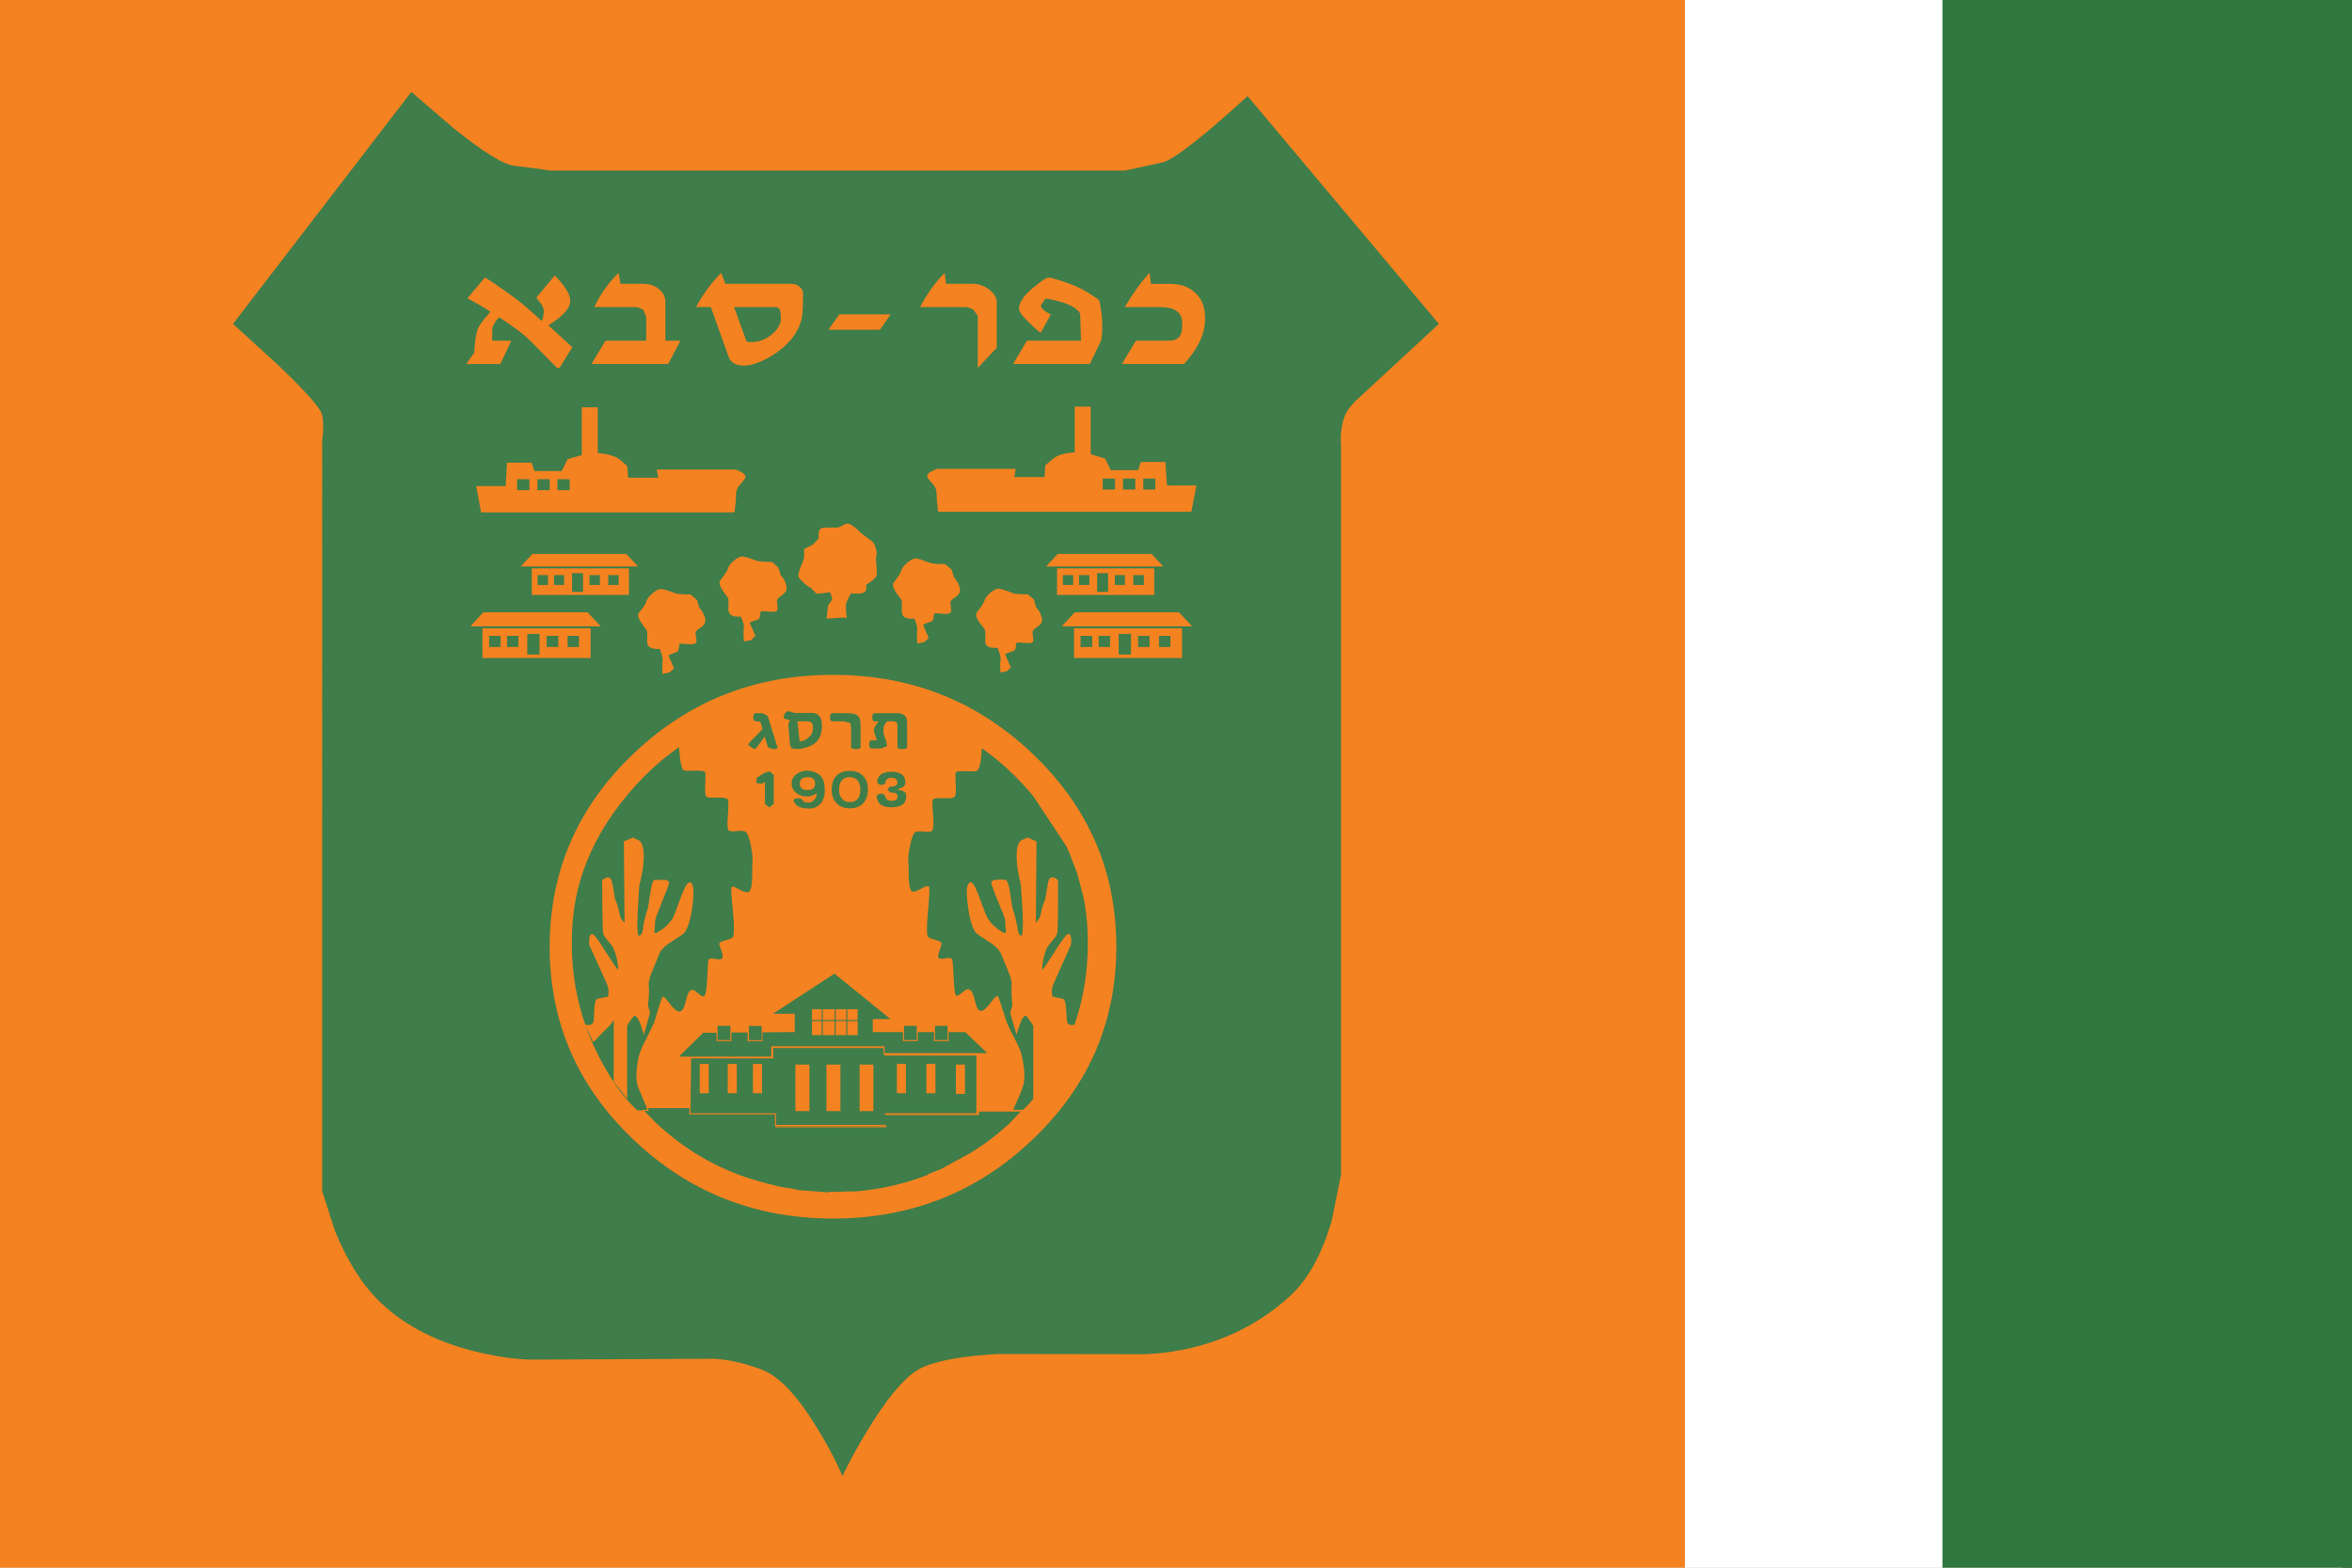
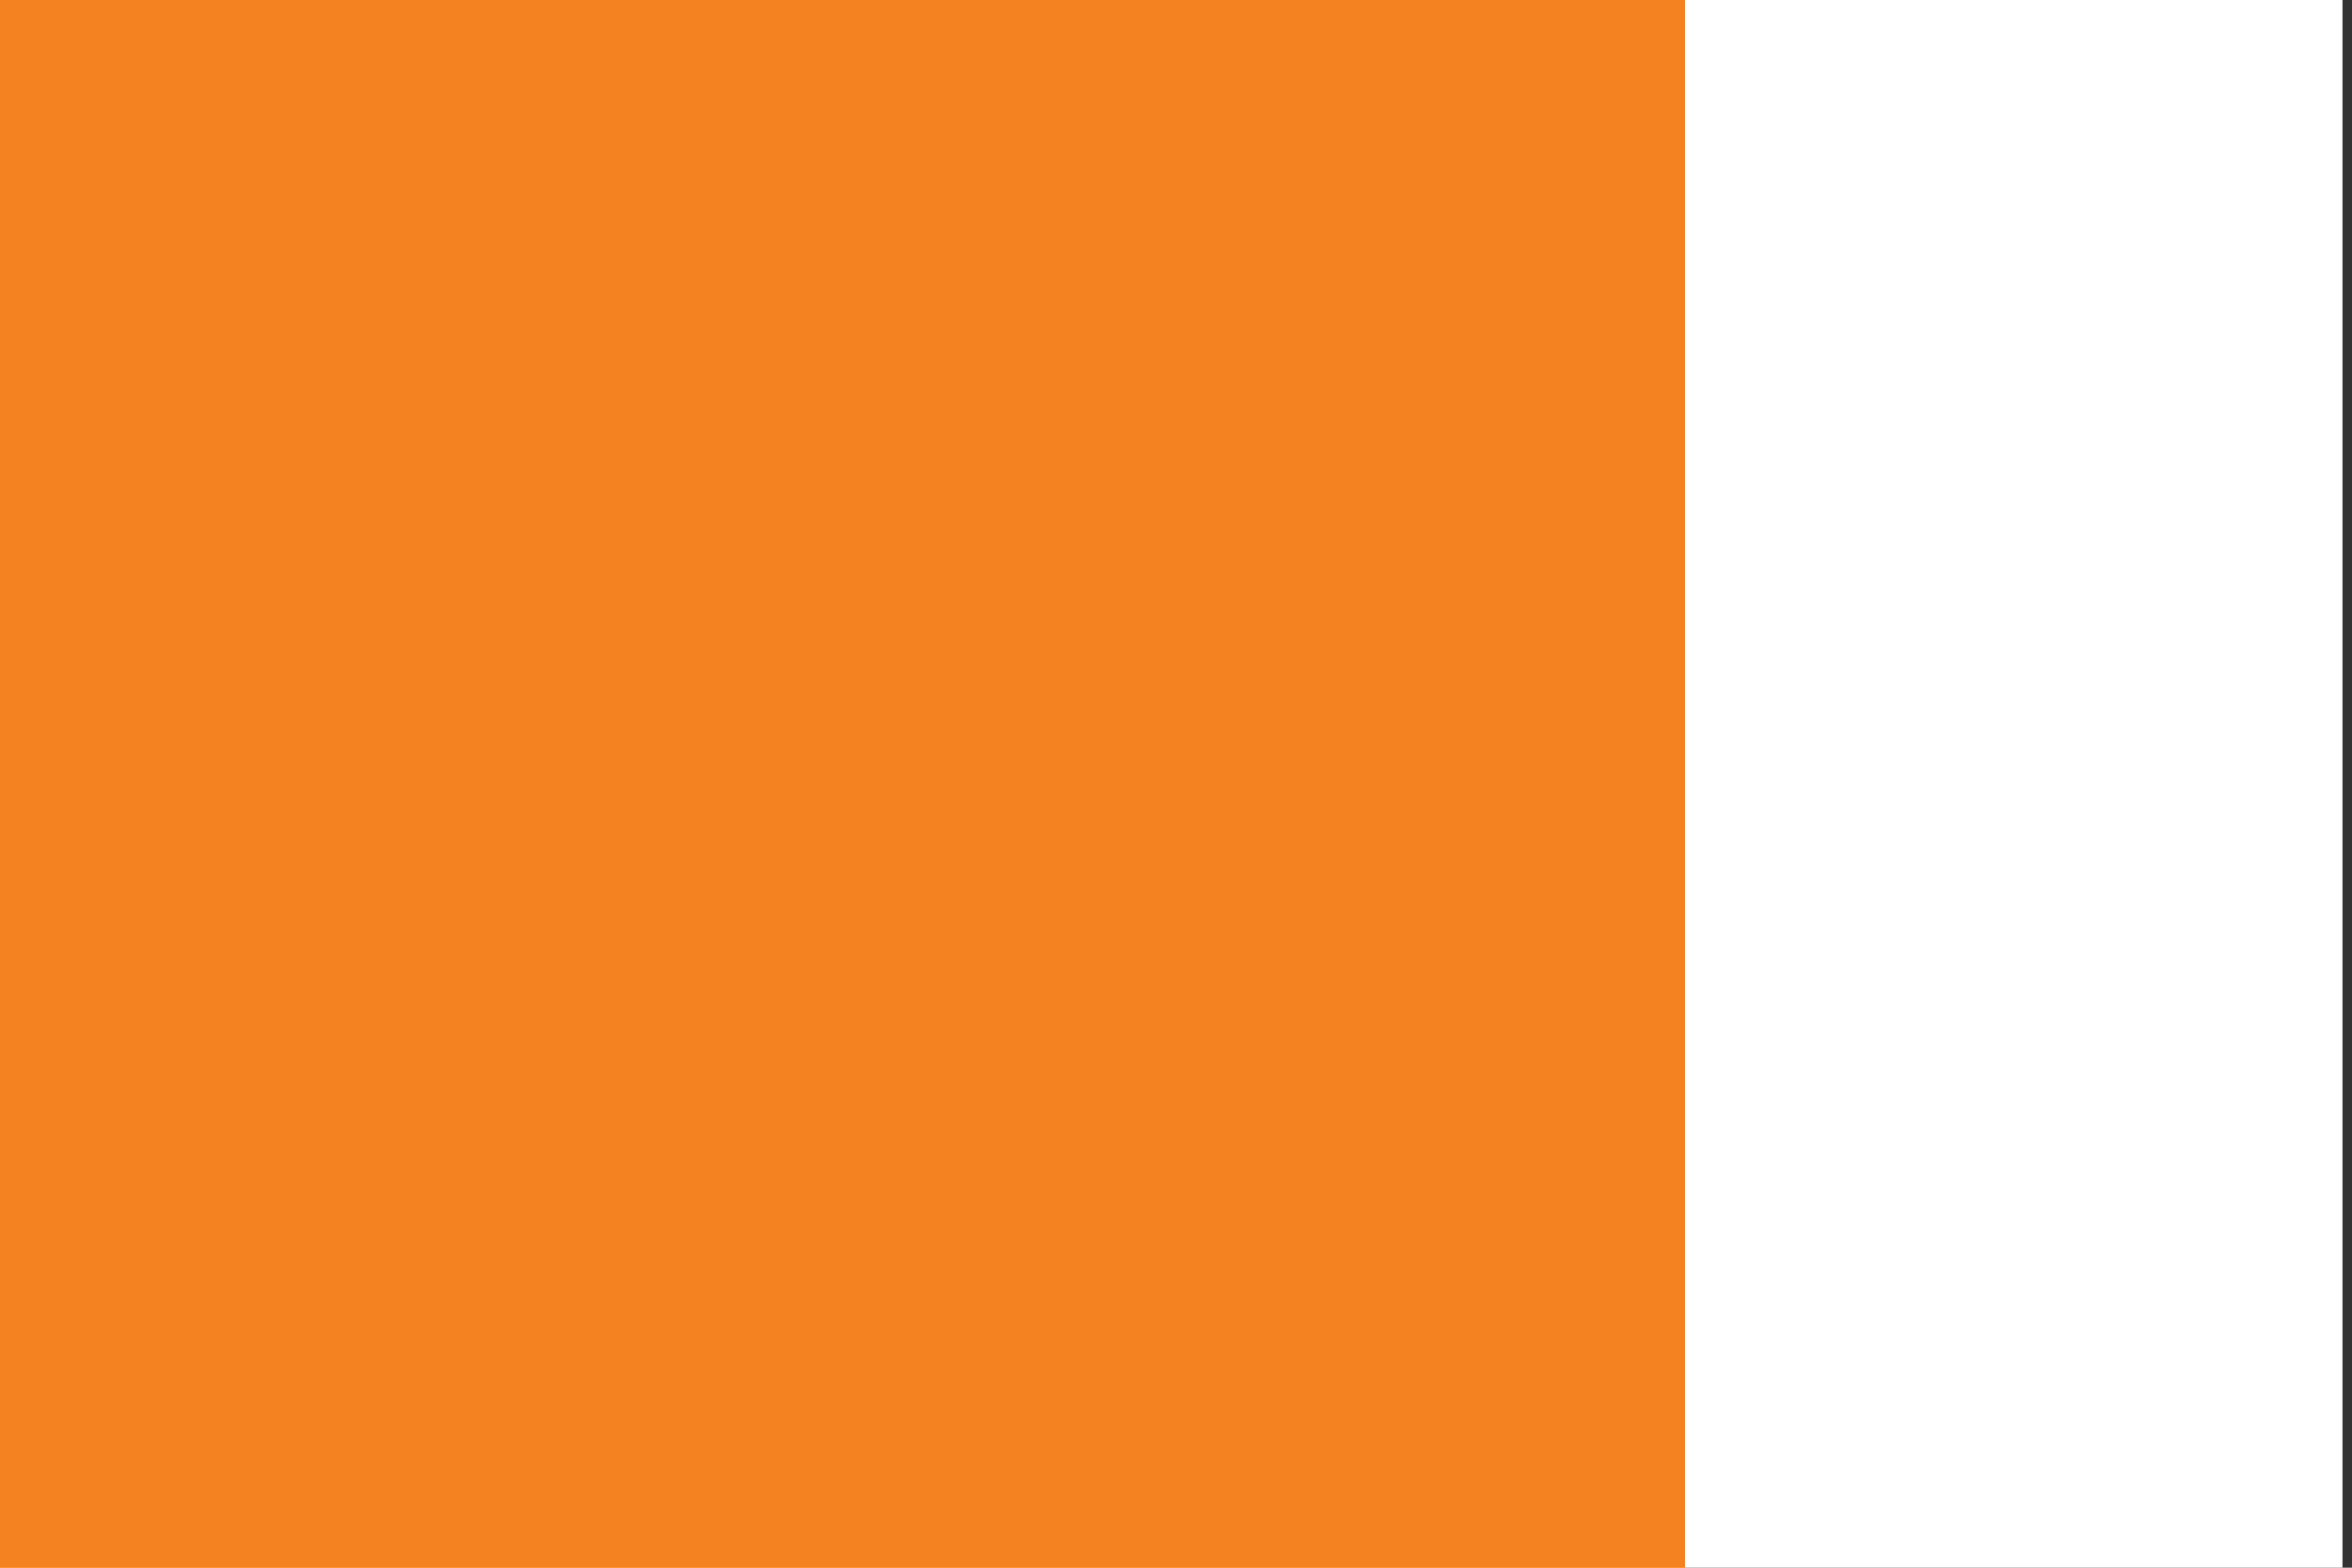
<svg xmlns="http://www.w3.org/2000/svg" version="1.1" id="Layer_1" x="0px" y="0px" width="2412.512px" height="1608.342px" viewBox="0 0 2412.512 1608.342" enable-background="new 0 0 2412.512 1608.342" xml:space="preserve">
  <rect x="0" y="0" width="2412.512" height="1608.342" fill="#333333" stroke="none" />
  <rect x="0" fill="#FFFFFF" width="2402.756" height="1608.342" />
-   <rect x="1992.191" y="0.001" fill="#2F773C" width="420.321" height="1608.34" />
-   <rect x="1728.313" y="0.001" fill="#FFFFFF" width="263.878" height="1608.34" />
  <rect x="0" fill="#F58220" width="1728.312" height="1608.342" />
-   <path fill="#3F7D4A" d="M1393.228,408.773c-1.916,1.621-3.979,3.683-6.188,6.188c-4.42,5.009-7.217,9.577-8.396,13.703  c-2.948,9.428-3.979,18.857-3.093,28.287v748.081l-9.505,47.075c-10.02,34.615-24.311,60.479-42.875,77.568  c-17.076,15.616-35.934,28.221-56.574,37.785c-16.922,7.862-35.045,13.678-54.365,17.463c-13.554,2.655-26.812,4.128-39.781,4.42  l-148.287-0.222c-10.166,0.444-21.288,1.396-33.37,2.876c-24.311,3.24-41.184,7.958-50.609,14.143  c-14.585,9.431-31.679,30.35-51.273,62.76c-7.305,12.065-13.786,23.637-19.446,34.704c-1.852,3.665-3.615,7.271-5.304,10.822  c-1.532-3.576-3.151-7.184-4.861-10.822c-5.772-12.135-12.622-24.657-20.556-37.574c-20.33-33.593-39.189-53.774-56.573-60.55  c-17.533-6.775-34.182-10.611-49.947-11.494l-181.881,0.883c-16.207,0.292-35.063-1.987-56.575-6.853  c-42.874-9.577-77.425-26.887-103.648-51.933c-18.416-17.826-33.887-42.135-46.409-72.927l-13.262-41.105V451.205  c1.476-9.43,1.476-17.9,0-25.416c-1.323-6.776-16.943-24.384-46.851-52.817l-44.643-40.665L421.939,94.291l42.652,36.688  c30.644,24.752,51.639,37.789,62.983,39.116c16.649,1.915,28.657,3.535,36.022,4.861h590.507l38.454-8.398  c7.955-1.915,24.901-13.849,50.831-35.801c12.818-10.902,24.9-21.658,36.245-32.266l196.248,233.817L1393.228,408.773z   M1067.697,313.302l4.198-6.411c0.592-1.032,5.819-0.146,15.689,2.653c10.759,3.094,17.533,7.146,20.337,12.154l0.879,27.845  h-55.472l-14.144,23.871h78.679l11.49-23.871c0.441-1.178,0.812-3.977,1.104-8.397c0.147-4.567,0.147-8.84,0-12.818  c-0.146-3.977-0.662-8.324-1.545-13.039c-0.737-4.713-1.328-7.22-1.77-7.512c0-0.297-2.65-2.137-7.954-5.526  c-6.044-3.831-11.271-6.703-15.69-8.619c-4.421-1.915-10.17-3.979-17.238-6.188c-6.632-2.063-10.094-2.945-10.387-2.651  c-1.621-0.589-6.702,2.651-15.25,9.724c-9.577,7.662-14.736,14.808-15.47,21.437c-0.443,2.947,3.168,8.104,10.83,15.471  c7.509,7.219,11.417,10.461,11.711,9.722l10.165-18.562c-1.767-0.886-3.463-1.843-5.081-2.875  C1069.245,317.5,1067.547,315.365,1067.697,313.302z M997.861,291.202h-27.403l-1.547-11.272  c-9.431,9.578-17.824,21.291-25.194,35.139h46.851c2.063,0,4.717,0.884,7.959,2.653l4.421,6.407v53.262l19.444-20.553v-46.632  c0-4.861-2.65-9.283-7.954-13.259C1009.278,293.116,1003.753,291.202,997.861,291.202z M1102.396,417.172v46.854  c-11.203,0.883-18.786,3.238-22.767,7.068l-7.515,6.409l-0.66,11.937h-30.939l1.325-8.4h-81.109l-5.964,2.875  c-3.683,2.21-4.643,4.493-2.875,6.851c1.476,1.915,3.538,4.347,6.188,7.292c1.77,2.653,2.649,5.452,2.649,8.398  c0,4.715,0.518,10.904,1.55,18.564h259.675l5.305-26.963h-30.278l-1.547-24.087h-25.194l-2.874,8.397h-28.063l-5.746-11.935  l-14.81-4.419v-48.84h-16.351V417.172z M1161.179,303.134l-7.515,11.935h36.685c13.706,0,21.068,4.641,22.101,13.923  c0.738,8.104-0.366,13.776-3.313,17.018c-2.064,2.356-5.38,3.534-9.945,3.534h-34.034l-14.365,23.871h63.648  c16.647-17.976,23.719-35.803,21.216-53.482c-1.03-8.547-4.64-15.396-10.829-20.553c-6.333-5.452-14.586-8.177-24.751-8.177h-19.449  l-1.545-11.272C1173.334,286.12,1167.365,293.855,1161.179,303.134z M1173.334,589.993v10.166h-10.83v-10.166H1173.334z   M1193.224,581.153l-11.935-12.82h-96.354L1073,581.153H1193.224z M1164.495,490.983v11.272h-12.601v-11.272H1164.495z   M1172.668,490.983h12.377v11.272h-12.377V490.983z M1179.08,652.312v11.493h-11.715v-11.493H1179.08z M1006.367,732.757  c-5.203-3.125-10.471-6.077-15.802-8.84c-4.886-2.505-9.82-4.864-14.805-7.072c-17.396-7.708-35.59-13.601-54.585-17.679  c-4.58-0.991-9.222-1.877-13.924-2.653c-17.005-2.798-34.605-4.196-52.82-4.196c-23.241,0-45.488,2.282-66.741,6.851  c-24.439,5.242-47.57,13.493-69.393,24.751c-5.335,2.763-10.603,5.715-15.804,8.84c-18.896,11.378-36.76,25.152-53.592,41.325  c-36.642,35.122-61.432,74.975-74.366,119.563c-7.146,24.437-10.719,50.293-10.719,77.569c0,38.227,6.962,73.662,20.885,106.303  c14.218,33.155,35.617,63.434,64.2,90.829c56.723,54.512,125.233,81.768,205.529,81.768c80.298,0,148.807-27.256,205.529-81.768  c28.583-27.396,49.982-57.674,64.201-90.829c13.921-32.641,20.882-68.077,20.882-106.303c0-27.278-3.534-53.133-10.605-77.569  c-13.008-44.589-37.836-84.441-74.478-119.563C1043.131,757.909,1025.266,744.136,1006.367,732.757z M1108.361,652.312h11.936  v11.493h-11.936V652.312z M1126.925,652.312h11.71v11.493h-11.71V652.312z M1090.24,589.993h10.604v10.166h-10.604V589.993z   M1143.5,600.158v-10.166h10.386v10.166H1143.5z M1117.42,589.993v10.166h-10.605v-10.166H1117.42z M1125.375,588.003h11.273v19.228  h-11.273V588.003z M1009.903,615.738c-0.302,1.531-1.368,3.596-3.201,6.187c-1.031,1.472-2.65,3.682-4.861,6.63  c-1.828,2.783,0.601,8.013,7.29,15.693c1.283,1.37,1.763,3.837,1.438,7.402v0.109c-0.086,0.689-0.126,1.352-0.113,1.989l0.334-0.332  l0.664,0.884l-0.885,0.886c-0.131,2.193-0.057,3.851,0.221,4.974c1.026,3.38,5.04,4.852,12.048,4.419h0.325l0.227,0.331l1.766,4.863  v0.108c1.064,3.496,1.435,6,1.104,7.517c-0.433,1.897-0.505,5.027-0.222,9.392c0,0.978,0.041,2.008,0.113,3.092l6.518-1.216  l4.199-3.867l-5.744-13.038l-0.112-0.441l0.334-0.223l2.209-1.104h0.107c1.81-0.931,3.539-1.557,5.196-1.876  c2.202-0.455,3.307-2.848,3.315-7.185c-0.054-0.775,0.427-1.292,1.434-1.546c0.75-0.212,1.854-0.249,3.313-0.11h0.112  c4.64,0.437,7.843,0.581,9.613,0.441c1.285-0.126,2.209-0.53,2.762-1.214c0.509-0.708,0.655-1.702,0.444-2.985  c-0.612-4.396-0.833-6.901-0.664-7.512v-0.112c0.444-1.398,2.062-3.02,4.858-4.861c2.521-1.702,4.066-3.396,4.646-5.083  c0.51-2.101,0.068-4.753-1.33-7.956c-1.295-2.859-2.806-5.145-4.527-6.852v-0.111l-0.11-0.22l-2.211-7.735l-6.297-5.305  c-5.828-0.001-10.209-0.224-13.149-0.661c-1.044-0.132-3.586-1.018-7.626-2.653c-3.634-1.319-6.547-2.127-8.727-2.431  c-2.521-0.239-5.54,1.198-9.062,4.311C1012.387,611.309,1010.473,613.776,1009.903,615.738z M983.056,599.273  c-1.329-2.947-2.876-5.304-4.646-7.071l-2.209-7.735l-6.63-5.747c-5.892,0-10.312-0.221-13.26-0.662  c-1.325-0.147-3.829-0.959-7.511-2.431c-3.687-1.473-6.558-2.359-8.619-2.652c-2.654-0.295-5.896,1.18-9.726,4.42  c-3.388,3.093-5.379,5.673-5.965,7.735c-0.299,1.472-1.33,3.534-3.096,6.188c-1.03,1.474-2.655,3.685-4.864,6.63  c-1.766,2.652,0.664,8.032,7.295,16.133c1.031,1.327,1.473,3.683,1.325,7.072c-0.294,4.123-0.221,6.999,0.219,8.619  c0.887,3.831,5.086,5.449,12.603,4.86l1.765,4.861c1.03,3.39,1.402,5.822,1.105,7.293c-0.442,2.36-0.442,6.853,0,13.482l7.295-1.548  l4.419-4.199l-5.745-13.48l2.21-1.104c1.766-0.884,3.461-1.475,5.081-1.768c2.508-0.442,3.758-3.021,3.758-7.735  c0-1.03,1.399-1.4,4.202-1.105c4.712,0.443,7.953,0.59,9.719,0.443c2.947-0.295,4.201-1.844,3.761-4.643  c-0.592-4.419-0.813-6.923-0.664-7.512c0.444-1.328,1.988-2.875,4.641-4.643c2.654-1.769,4.271-3.535,4.863-5.303  C985.115,605.463,984.675,602.663,983.056,599.273z M1131.125,490.983h12.596v11.272h-12.596V490.983z M1183.941,610.323V583.14  h-99.671v27.184H1183.941z M1188.804,652.312h11.71v11.493h-11.71V652.312z M1222.839,642.591l-13.485-14.366h-106.958  l-13.261,14.366H1222.839z M1057.75,814.194c0.885,1.031,1.69,2.063,2.43,3.096l33.149,50.164v-0.108  c1.145,2.357,2.283,4.787,3.429,7.29c0.294,0.886,0.66,1.843,1.104,2.875l7.07,18.565v-0.113l5.97,22.545  c1.912,8.508,3.238,17.233,3.975,26.188v0.107c0.102,0.664,0.175,1.33,0.227,1.991c-0.005,0.33-0.005,0.664,0,0.997  c2.522,36.521-1.783,70.994-12.934,103.423l-0.553,0.114c-2.239,0.488-3.971,0.381-5.192-0.337  c-1.166-0.755-1.863-2.076-2.098-3.977c-0.293-5.601-0.591-9.943-0.884-13.036c-0.467-5.989-1.646-9.121-3.535-9.395l-10.498-2.102  c-0.886-4.472-0.631-8.52,0.772-12.155l18.344-41.104v-0.113c0.298-1.95,0.371-3.83,0.221-5.633  c-0.086-1.921-0.414-3.282-0.998-4.087c-0.634-0.968-1.553-1.261-2.762-0.886h-0.107c-1.527,0.565-6.462,7.417-14.81,20.55  c-3.902,6.131-6.847,10.589-8.841,13.374c-0.971,1.327-1.704,2.251-2.211,2.764c-0.231-1.979,0.102-5.221,0.997-9.727  c1.001-5.547,2.363-10.005,4.088-13.368v0.108c1.04-1.775,3.104-4.502,6.189-8.176c2.59-2.729,4.028-5.307,4.308-7.735  c0.294-2.531,0.52-12.142,0.665-28.842v-24.529l-0.224-0.221c-0.916-0.743-1.98-1.403-3.203-1.989v-0.113  c-2.673-1.009-4.588-0.491-5.745,1.551v0.107c-0.78,1.316-1.626,5.332-2.542,12.047c-1.002,6.358-1.847,10.114-2.542,11.271  c-0.778,1.213-1.697,4.233-2.764,9.059c-0.857,4.287-1.704,6.941-2.542,7.957l-3.202,4.201l0.665-83.536l-0.334-0.226l-8.839-3.756  l-0.332-0.111l-0.222,0.224c-1.015,0.7-3.116,1.697-6.299,2.983l-0.109,0.107c-2.789,2.426-4.188,7.506-4.2,15.25  c-0.005,5.436,0.44,10.738,1.324,15.914c0.241,1.594,0.54,3.178,0.885,4.749c1.464,6.708,2.197,10.208,2.21,10.497  c0,1.463,0.587,10.598,1.771,27.403c0.293,8.1,0.293,14.178,0,18.235c-0.27,3.632-0.668,5.471-1.219,5.523  c-1.502-0.053-2.72-1.676-3.646-4.861l-0.88-5.305c-1.473-7.71-2.948-13.418-4.421-17.127c-0.297-0.739-1.257-6.449-2.875-17.127  c-1.377-8.957-3.106-13.304-5.19-13.04c-3.985-0.146-7.006-0.146-9.062,0c-2.053,0.16-3.452,0.64-4.199,1.438  c-0.842,0.846-0.954,2.024-0.332,3.533v-0.107c1.32,4.304,3.682,10.528,7.071,18.673c1.03,2.651,2.653,6.63,4.863,11.935  c1.567,4.112,2.23,6.802,1.989,8.068c-0.168,0.604,0.057,3.293,0.661,8.062v0.111c0.133,1.327,0.061,2.245-0.223,2.763  c-0.244,0.309-0.649,0.347-1.215,0.114v0.108c-8.146-4.077-14.188-9.675-18.122-16.797v-0.111c-0.707-1.172-3.542-8.5-8.508-21.988  c-1.802-4.898-3.427-8.395-4.863-10.497c-1.648-2.469-3.122-3.242-4.42-2.322c-3.146,1.955-3.591,10.536-1.325,25.748  c2.085,15.392,5.475,24.564,10.164,27.518c3.242,2.204,8.107,5.445,14.592,9.719c5.031,3.767,8.201,7.52,9.499,11.274v-0.111  c0.284,1.051,2.495,6.465,6.63,16.241c2.764,6.636,4.016,11.312,3.76,14.034v0.11c-0.444,4.685-0.225,11.945,0.661,21.769  l-2.21,7.073v0.223l6.521,22.43l0.554-1.88c1.03-3.791,2.21-7.367,3.535-10.719c1.327-3.201,2.582-5.296,3.755-6.3  c0.979-0.813,1.899-0.743,2.762,0.222c3.337,4.229,5.509,7.506,6.522,9.837v74.591c-1.367,1.619-2.767,3.239-4.199,4.858  c-0.294,0.33-0.588,0.66-0.886,0.991l-0.111,0.113c-0.39,0.248-0.718,0.546-0.992,0.884l-0.113,0.107  c-0.526,0.553-1.005,1.105-1.434,1.657c-0.263,0.267-0.522,0.521-0.775,0.781l-1.767,1.657c-0.176,0.013-0.358,0.089-0.553,0.216  h-9.837c4.691-10.091,7.975-17.857,9.837-23.319c2.543-6.852,2.318-17.126-0.666-30.824c-0.438-2.096-1.1-4.496-1.987-7.182  c-1.653-3.829-3.829-8.326-6.521-13.482c-4.656-9.074-7.199-14.492-7.621-16.244v-0.107c-4.869-15.197-7.592-23.444-8.18-24.755  h-0.107c-0.294-0.598-0.732-0.854-1.33-0.774c-0.451,0.092-1.006,0.425-1.657,0.997c-1.078,0.92-2.517,2.651-4.308,5.196  c-4.304,5.708-7.728,8.73-10.277,9.055c-2.473,0.197-4.391-2.527-5.743-8.173c-1.822-7.571-3.446-11.883-4.861-12.931  c-2.103-1.867-4.68-1.427-7.734,1.326c-3.245,2.819-5.494,4.259-6.743,4.31c-1.562-0.048-2.555-5.685-2.98-16.908  c-0.608-12.856-1.163-19.673-1.659-20.442v0.111c-0.793-1.601-2.67-2.08-5.636-1.436c-3.429,0.708-5.856,0.854-7.29,0.438  c-0.812-0.241-1.291-0.832-1.438-1.765c-0.139-1.092,0.12-2.602,0.772-4.531c1.795-4.673,2.681-7.624,2.648-8.839  c0.078-1.604-1.617-2.82-5.079-3.648c-4.17-1.144-6.972-2.21-8.4-3.203c-1.734-1.324-1.882-9.795-0.439-25.414  c1.483-16.567,1.892-25.299,1.214-26.188c-0.868-1.501-3.479-0.949-7.843,1.657c-4.378,2.529-7.472,3.601-9.284,3.204  c-2.086-0.598-3.342-5.203-3.757-13.814c0-2.731,0-5.163,0-7.29c-0.08-5.598-0.229-9.098-0.439-10.497  c-0.268-3.091,0.324-8.171,1.767-15.25c1.565-7.622,3.189-12.228,4.863-13.812h0.108c1.117-1.059,3.88-1.392,8.287-0.997h0.111  c4.731,0.607,7.714,0.427,8.947-0.553c1.65-1.037,2.095-6.341,1.33-15.911c-0.742-9.573-0.854-14.952-0.333-16.135  c0.743-1.252,4.058-1.804,9.945-1.657c6.825,0.306,10.843-0.025,12.043-0.992c1.489-1.049,2.002-5.396,1.55-13.041  c-0.428-7.592-0.394-11.752,0.107-12.486c0.854-0.886,4.022-1.252,9.505-1.104c6.606,0.309,10.51,0.241,11.71-0.222h-0.107  c3.138-0.858,4.981-8.7,5.524-23.537l15.024,11.494C1034.839,789.518,1046.735,801.267,1057.75,814.194z M1147.475,650.325h12.599  v21.215h-12.599V650.325z M1101.731,644.579v30.499h110.719v-30.499H1101.731z M989.791,1092.213h-9.277v30.057h9.277V1092.213z   M1012.666,1080.497H907.363v-7.068H791.117v10.605h-94.811l24.973-24.531h13.702v8.624h15.25v-8.846h16.574v8.846h15.249v-9.062  l33.148-0.222v-18.785h-22.319l63.096-41.215l57.46,46.74h-18.23v13.259h30.939v9.284h15.245v-9.284h16.574v9.284h15.028v-9.284  h17.129L1012.666,1080.497z M1035.543,1152.433c-3.981,3.685-8.107,7.291-12.382,10.833h-0.105  c-0.265,0.292-0.599,0.585-0.998,0.876c-7.514,6.046-15.47,11.718-23.864,17.021c-0.443,0.298-0.885,0.59-1.326,0.889h0.108  l-32.486,17.68v-0.114c-4.564,1.918-9.132,3.759-13.703,5.523h0.112c0.115-0.012,0.229,0.021,0.333,0.115  c0.15,0.038,0.263,0.114,0.331,0.222l-0.553,0.108c-14.813,5.729-30.098,10.077-45.857,13.037  c-10.178,1.905-20.527,3.232-31.052,3.982v-0.444l-19.447,0.66c-0.295,0-0.589,0-0.885,0c-0.293,0-0.589,0-0.882,0  c-1.032,0-1.991,0-2.876,0v0.553l-33.591-2.647l0.109-0.553c-6.187-0.883-12.3-1.918-18.341-3.093l-18.786-4.864  c-1.437-0.444-2.799-0.882-4.09-1.327c-2.835-0.883-5.598-1.688-8.286-2.433h0.108c-19.26-6.299-37.492-14.885-54.696-25.744  c-14.729-9.43-28.729-20.41-41.99-32.933h0.113l-0.443-0.66c-0.065-0.044-0.14-0.083-0.222-0.108l-9.062-9.284h4.863l-0.332-0.768  c-0.342-0.744-0.676-1.448-0.995-2.103h42.874l-0.108,6.406h87.736v11.934h0.662v1.327h113.374v-2.433H795.98v-11.932h-87.738  l0.662-56.354h84.201v-10.611h113.153v6.407h0.881v1.328h94.369v59.229h-93.704v1.771h96.354v-3.543h42.876l-11.604,12.046H1035.543  z M795.204,315.069c2.651,0,4.347,1.253,5.082,3.758c0.296,1.032,0.517,3.461,0.666,7.292c0.293,5.009-2.063,10.02-7.072,15.028  c-5.452,5.304-11.714,8.473-18.784,9.502c-6.043,0.738-9.282,0.297-9.727-1.324l-12.375-34.255L795.204,315.069L795.204,315.069z   M713.878,315.069h15.247l17.682,49.282c1.767,6.483,6.26,10.019,13.479,10.608c7.66,0.739,16.795-1.841,27.403-7.734  c10.755-5.892,19.375-13.112,25.855-21.658c4.862-6.63,7.957-13.775,9.281-21.437c0.589-3.979,0.888-11.639,0.888-22.983  c0-2.651-1.181-4.936-3.539-6.852c-2.356-2.061-5.155-3.092-8.396-3.092h-67.847l-3.979-11.272  C730.525,288.919,721.831,300.63,713.878,315.069z M676.308,296.948c-4.42-3.832-9.872-5.746-16.355-5.746h-23.425l-1.991-11.272  c-10.605,10.46-18.931,22.175-24.971,35.139h42.212c2.062,0,4.711,0.884,7.954,2.653l3.096,7.292v24.53h-41.769l-14.366,23.871  h78.675l12.597-23.871h-15.471v-39.337C682.494,304.755,680.434,300.335,676.308,296.948z M860.842,322.585l-11.052,15.69h52.82  l10.828-15.69H860.842z M529.563,306.892c-6.041-4.565-12.817-9.428-20.331-14.584c-7.66-5.304-11.639-7.808-11.934-7.514  l-17.9,21.216c6.334,3.388,12.005,6.555,17.016,9.503c4.419,2.652,6.556,4.125,6.409,4.42c0.146,0.146-1.693,2.356-5.523,6.63  c-3.978,4.863-6.558,8.987-7.734,12.375c-1.621,5.598-2.653,13.187-3.097,22.763l-8.174,11.714h34.917l11.271-23.871h-19.227  c-0.294,0-0.442-1.472-0.442-4.42c0-3.092,0.075-5.744,0.221-7.954c0.148-1.914,1.326-4.421,3.536-7.515  c1.916-2.65,3.094-3.977,3.537-3.977c0.146-0.294,4.124,2.356,11.933,7.957c8.692,6.041,15.322,11.344,19.891,15.909  c7.368,7.37,16.501,16.651,27.403,27.848h2.652l13.037-21.217l-24.53-22.321c3.39-2.063,6.927-4.566,10.608-7.514  c7.219-5.892,11.123-11.271,11.712-16.133c0.591-5.009-1.913-11.05-7.512-18.122c-5.452-7.07-8.324-10.091-8.619-9.061  l-18.563,22.321c0,0.147,0.958,1.4,2.874,3.756c2.21,2.653,3.608,4.936,4.197,6.852c0.739,2.062,0.739,4.936,0,8.619  c-0.737,3.537-1.398,5.009-1.987,4.419C545.182,319.562,536.636,312.198,529.563,306.892z M605.809,644.579H494.867v30.499h110.941  V644.579z M545.476,583.141v27.184h99.671v-27.184H545.476z M582.162,652.312h11.714v11.493h-11.714V652.312z M560.726,652.312  h11.933v11.493h-11.933V652.312z M540.835,650.325h12.597v21.215h-12.597V650.325z M546.139,568.333l-11.935,12.82h120.224  l-11.934-12.82H546.139z M562.051,589.993v10.166h-10.608v-10.166H562.051z M604.703,589.993h10.609v10.166h-10.609V589.993z   M578.625,589.993v10.166h-10.388v-10.166H578.625z M586.803,588.003h11.271v19.228h-11.271V588.003z M495.751,628.225  l-13.261,14.366h133.705l-13.479-14.366H495.751z M501.719,652.312h11.713v11.493h-11.713V652.312z M584.372,491.648v11.27h-12.598  v-11.27H584.372z M551.222,491.648h12.596v11.27h-12.596V491.648z M530.448,491.648h12.598v11.27h-12.598V491.648z M613.104,417.834  h-16.355v49.063l-14.585,4.196l-5.968,12.154h-28.066l-2.872-8.617h-25.195l-1.325,24.089h-30.277l5.082,26.961h259.896  c1.032-7.662,1.545-13.849,1.545-18.562c0-2.946,0.884-5.672,2.652-8.176c2.506-2.948,4.492-5.38,5.968-7.293  c1.916-2.359,1.03-4.716-2.653-7.073l-5.967-2.872h-81.327l1.548,8.396h-30.939l-0.885-11.934l-7.293-6.408  c-2.504-2.358-7.071-4.273-13.701-5.747l-9.279-1.326v-46.852H613.104z M531.773,652.312v11.493h-11.711v-11.493H531.773z   M763.712,579.273c-0.037,0.08-0.073,0.153-0.109,0.222l-0.112-0.112L763.712,579.273z M660.175,622.479  c-1.032,1.475-2.727,3.685-5.082,6.63c-1.771,2.507,0.735,7.958,7.513,16.354c1.031,1.178,1.473,3.462,1.327,6.85  c-0.295,4.127-0.222,7,0.219,8.619c0.591,2.358,2.874,3.906,6.851,4.642c1.917,0.295,3.832,0.37,5.748,0.222l1.769,4.863  c1.032,3.388,1.4,5.817,1.104,7.293c-0.33,1.756-0.402,4.704-0.221,8.84c0.036,1.409,0.108,2.955,0.221,4.639l7.292-1.547  l4.419-4.197l-5.743-13.482l7.292-2.873c2.505-0.293,3.758-2.872,3.758-7.734c0-1.031,1.397-1.397,4.197-1.104  c4.715,0.44,7.957,0.589,9.724,0.44c2.947-0.295,4.201-1.84,3.758-4.639c-0.735-4.569-1.032-7.073-0.885-7.516  c0.442-1.324,2.062-2.872,4.863-4.641c2.65-1.769,4.271-3.537,4.86-5.304c0.736-2.21,0.293-5.009-1.327-8.398  c-1.323-2.945-2.872-5.304-4.639-7.07l-2.21-7.734l-6.632-5.745c-5.894,0-10.313-0.223-13.26-0.666  c-1.325-0.146-3.831-0.956-7.515-2.431c-3.683-1.324-6.555-2.137-8.619-2.429c-2.65-0.443-5.893,1.028-9.724,4.42  c-3.388,2.944-5.379,5.448-5.968,7.512C662.974,617.764,661.942,619.828,660.175,622.479z M634.536,600.158h-10.605v-10.166h10.605  V600.158z M800.73,589.993l-2.431-7.735l-6.409-5.747c-6.041,0-10.462-0.221-13.261-0.662c-1.324-0.147-3.904-0.959-7.734-2.431  c-3.536-1.327-6.408-2.136-8.618-2.432c-2.799-0.294-6.041,1.178-9.726,4.419c-3.389,2.947-5.305,5.524-5.744,7.734  c-0.297,1.327-1.401,3.315-3.315,5.969c-1.032,1.473-2.652,3.683-4.862,6.63c-1.916,2.652,0.517,8.104,7.292,16.354  c1.178,1.324,1.62,3.683,1.325,7.07c-0.293,4.126-0.221,6.926,0.223,8.399c1.031,3.831,5.229,5.525,12.598,5.082l1.768,4.642  c1.178,3.39,1.548,5.822,1.104,7.293c-0.441,2.358-0.441,6.852,0,13.48l7.513-1.326l4.422-4.421l-5.967-13.479l2.21-1.104  c1.769-0.737,3.463-1.252,5.083-1.549c2.503-0.44,3.758-3.092,3.758-7.955c0-1.03,1.397-1.4,4.196-1.104  c4.717,0.443,8.031,0.591,9.946,0.443c2.799-0.296,3.978-1.845,3.537-4.644c-0.589-4.273-0.812-6.703-0.665-7.292  c0.442-1.326,1.989-2.874,4.643-4.641c2.652-1.916,4.273-3.686,4.862-5.307c0.735-2.21,0.366-5.082-1.105-8.618  C804.044,594.117,802.496,591.761,800.73,589.993z M865.262,538.498c-2.803,1.621-4.642,2.507-5.525,2.653  c-1.179,0.146-3.979,0.146-8.396,0c-4.126,0-6.999,0.223-8.619,0.664c-1.77,0.589-2.801,2.577-3.093,5.966  c-0.149,1.769-0.149,3.39,0,4.862l-5.969,6.188l-8.84,4.419v9.062c0,0.59-1.18,3.683-3.539,9.28  c-2.061,5.307-2.799,8.621-2.209,9.946c0.737,1.768,2.652,3.979,5.748,6.63c2.945,2.798,5.155,4.346,6.63,4.642l6.188,6.408  l13.923-1.545l2.21,7.07l-4.419,6.629l-1.548,13.261l11.049-0.664c3.535-0.442,6.777-0.442,9.726,0  c-1.031-7.512-1.252-12.447-0.665-14.807c0.3-1.472,1.257-3.682,2.875-6.63l2.211-3.978c6.336,0.885,10.756,0.59,13.26-0.883  c2.356-1.327,3.021-3.905,1.991-7.735c5.448-3.24,8.911-6.041,10.384-8.398c0.886-1.326,1.031-4.714,0.443-10.166  c-0.59-5.746-0.737-8.987-0.443-9.726c0.886-1.621,0.886-4.271,0-7.955c-0.885-3.978-2.283-6.776-4.199-8.397l-11.27-8.397  c-4.422-4.716-8.322-7.81-11.712-9.282C869.533,536.878,867.471,537.174,865.262,538.498z M752.22,626.788h0.222l-0.109,0.109  L752.22,626.788z M782.166,731.652l5.303,2.875l9.947,32.044c0.589,1.325-1.032,1.984-4.863,1.984l-4.861-1.984l-3.313-10.829  l-8.841,11.934l-2.21,0.881l-5.968-4.195l0.883-1.989l13.925-14.364l-1.988-6.851l-1.548-1.105h-3.315  c-1.767,0-2.652-1.397-2.652-4.201c0-1.363,0.224-2.396,0.665-3.094c0.419-0.732,1.081-1.104,1.987-1.104H782.166L782.166,731.652z   M701.722,790.438c1.18,0.444,5.009,0.514,11.493,0.221c5.895-0.147,9.21,0.292,9.944,1.329c0.591,0.732,0.664,5.007,0.222,12.814  c-0.443,7.368,0,11.569,1.326,12.6c1.032,0.881,4.861,1.179,11.491,0.881c6.188-0.146,9.65,0.518,10.388,1.989  c0.736,1.18,0.736,6.632,0,16.355c-0.737,9.281-0.442,14.439,0.884,15.471c1.178,0.884,4.125,1.031,8.839,0.44  c4.568-0.44,7.513-0.073,8.84,1.104c1.77,1.623,3.463,6.336,5.084,14.146c1.473,7.221,1.989,12.374,1.546,15.47  c-0.104,1.386-0.181,4.847-0.223,10.389c0,2.125,0,4.554,0,7.29c-0.292,8.988-1.693,13.779-4.197,14.366  c-1.916,0.444-5.23-0.66-9.944-3.315c-3.977-2.356-6.336-2.943-7.072-1.767c-0.589,0.881-0.073,9.502,1.548,25.856  c1.475,15.91,1.251,24.53-0.662,25.854c-1.476,1.032-4.347,2.138-8.621,3.315c-3.242,0.74-4.863,1.771-4.863,3.096  c0,1.178,0.959,4.052,2.874,8.62c1.181,4.125,0.738,6.481-1.325,7.068c-1.326,0.298-3.759,0.151-7.292-0.438  c-2.652-0.593-4.422-0.222-5.306,1.105c-0.293,0.59-0.734,7.293-1.325,20.107c-0.59,11.644-1.841,17.46-3.757,17.46  c-1.325,0-3.685-1.47-7.072-4.42c-2.653-2.502-4.937-2.945-6.851-1.324c-1.474,1.179-3.095,5.38-4.862,12.595  c-1.475,6.046-3.608,8.917-6.41,8.618c-2.503-0.292-5.965-3.386-10.386-9.278c-3.684-5.012-5.894-6.854-6.631-5.526  c-1.473,3.094-4.126,11.344-7.957,24.749c-0.589,1.772-3.168,7.228-7.734,16.358c-2.726,5.099-4.861,9.589-6.407,13.482  c-1,2.629-1.735,4.984-2.21,7.067c-2.8,13.259-3.021,23.427-0.665,30.5c0.041,0.121,0.078,0.229,0.112,0.33l7.4,17.679  c0.427,0.864,0.868,1.754,1.326,2.655l-0.22,0.108c-0.091,0.127-0.127,0.272-0.11,0.444c-0.018,0.171,0.02,0.317,0.11,0.444  l0.111,0.108c0.271,0.546,0.528,1.137,0.773,1.766h-4.642l-0.112,0.108c-0.126,0.127-0.2,0.272-0.218,0.443h-5.195  c-12.522-11.342-24.678-27.846-36.465-49.5c-2.188-4.02-4.25-8.072-6.188-12.154c-3.977-8.319-7.478-16.791-10.497-25.421  l7.847,17.134l16.131-16.358v0.114c2.111-2.135,3.769-4.49,4.973-7.074v63.649l0.112,0.107l13.59,17.687v-74.592  c0.873-2.337,3.047-5.607,6.521-9.837c0.798-0.952,1.681-1.027,2.652-0.222c1.178,0.998,2.465,3.099,3.867,6.3  c1.326,3.354,2.503,6.929,3.536,10.72l0.553,1.987l6.3-22.538v-0.222l-1.991-7.074c1.036-9.845,1.254-17.141,0.664-21.878  c-0.258-2.721,0.998-7.397,3.758-14.034l6.629-16.13v-0.11c1.156-3.719,4.251-7.434,9.283-11.164  c6.63-4.274,11.565-7.517,14.808-9.72c4.537-2.957,7.928-12.126,10.164-27.518c2.111-15.208,1.671-23.788-1.324-25.748  c-1.314-0.914-2.822-0.143-4.533,2.323c-1.453,2.102-3.111,5.598-4.973,10.497c-5.109,13.93-7.873,21.258-8.287,21.987v0.111  c-3.932,7.122-9.973,12.72-18.12,16.797v-0.107c-0.563,0.23-0.969,0.192-1.218-0.114c-0.288-0.531-0.361-1.49-0.219-2.874  c0.443-5.021,0.664-7.675,0.662-7.955v-0.108c-0.245-1.267,0.419-3.956,1.988-8.067c2.214-5.31,3.761-9.289,4.642-11.936  c3.391-8.105,5.82-14.296,7.293-18.564c0.532-1.509,0.384-2.688-0.441-3.534c-0.751-0.798-2.112-1.278-4.09-1.438  c-4.509,0.289-7.565,0.289-9.17,0c-2.143-0.422-3.839,3.925-5.085,13.04c-1.617,10.545-2.576,16.256-2.872,17.127  c-1.475,3.708-2.948,9.417-4.42,17.127v0.114c-0.415,6.636-1.999,9.986-4.75,10.052c-0.562-0.053-0.966-1.892-1.217-5.523  c-0.238-4.058-0.164-10.135,0.222-18.235c1.031-16.801,1.548-25.938,1.548-27.402c0.013-0.293,0.824-3.794,2.43-10.497  c0.348-1.571,0.643-3.156,0.886-4.749c0.886-5.177,1.327-10.479,1.324-15.914c-0.009-7.744-1.479-12.829-4.42-15.25l-0.109-0.108  c-3.039-1.286-5.066-2.283-6.078-2.982l-0.222-0.225l-0.33,0.112l-8.839,3.755l-0.334,0.227l0.664,83.646l-3.427-4.312  c-0.692-1.007-1.465-3.658-2.318-7.957c-1.067-4.825-1.987-7.847-2.764-9.06c-0.833-1.17-1.68-4.924-2.543-11.27  c-1.061-6.712-1.982-10.727-2.763-12.048c-0.99-2.097-2.831-2.648-5.525-1.657v0.112l-3.314,1.989l-0.33,0.108l0.221,24.642  c0.146,16.7,0.368,26.312,0.662,28.842c0.287,2.427,1.649,5.007,4.089,7.735c3.183,3.489,5.207,6.175,6.077,8.068h0.111  c1.726,3.216,3.161,7.674,4.309,13.367c0.899,4.499,1.229,7.738,0.996,9.727c-0.503-0.512-1.238-1.437-2.21-2.764  c-1.993-2.784-4.938-7.241-8.839-13.373c-8.347-13.133-13.282-19.984-14.808-20.551c-1.161-0.381-2.083-0.086-2.764,0.887  c-0.575,0.807-0.942,2.166-1.104,4.087c-0.151,1.765-0.151,3.609,0,5.523v0.222l18.562,41.104c1.403,3.633,1.661,7.684,0.775,12.155  l-10.719,2.102c-1.737,0.273-2.843,3.405-3.315,9.395c-0.146,3.093-0.367,7.436-0.662,13.037c-0.306,1.898-1.08,3.22-2.321,3.976  c-1.291,0.718-3.095,0.832-5.416,0.337l-0.993-0.222c-11.205-32.42-15.552-66.861-13.037-103.315  c1.307-18.557,4.991-36.604,11.049-54.146c9.567-27.87,25.111-54.463,46.629-79.784c10.904-12.966,22.762-24.75,35.583-35.36  l15.91-12.153l1.104,11.493C698.555,785.651,699.954,789.845,701.722,790.438z M842.829,1035.416h-9.944v11.049h9.944V1035.416z   M862.058,1092.213h-14.366v47.735h14.366V1092.213z M843.935,1047.57v14.363h12.153v-14.363H843.935z M869.129,1061.936h10.609  v-14.364h-10.609V1061.936z M868.025,1061.936v-14.364h-10.831v14.364H868.025z M830.234,1092.213h-14.365v47.735h14.365V1092.213z   M832.884,1047.57v14.363h9.944v-14.363H832.884z M879.74,1035.416H869.13v11.049h10.609V1035.416z M868.025,1035.416h-10.831  v11.049h10.831V1035.416z M856.088,1035.416h-12.153v11.049h12.153V1035.416z M904.156,805.246c-1.767,0-3.021-0.59-3.755-1.769  l-0.666-1.77c0-1.62,0.593-3.237,1.771-4.862c2.354-3.387,6.557-5.083,12.594-5.083c9.727,0,14.586,3.686,14.586,11.049  c0,2.356-1.251,4.126-3.755,5.305c-1.326,0.592-2.65,1.178-3.98,1.77c0,0.44,1.478,0.884,4.42,1.326  c2.948,1.032,4.348,2.948,4.2,5.744c0,7.516-5.079,11.27-15.249,11.27c-6.332,0-10.753-1.69-13.26-5.079  c-1.326-3.389-1.986-5.158-1.986-5.305c0-0.592,0.222-1.178,0.66-1.77c0.887-1.179,2.21-1.767,3.98-1.767  c2.648,0,4.126,1.179,4.42,3.536l1.104,1.989c1.031,1.178,2.724,1.765,5.08,1.765c4.273,0,6.41-1.545,6.41-4.64  c0-1.917-1.325-3.167-3.977-3.755c-2.508-0.146-3.833-0.293-3.979-0.444l-2.431-2.871l2.431-2.875  c5.158,0.151,7.734-1.251,7.734-4.198c0-3.237-2.138-4.861-6.411-4.861c-2.062,0-3.682,0.665-4.858,1.991  c-0.445,0.59-0.739,1.178-0.885,1.766C908.209,804.064,906.81,805.246,904.156,805.246z M820.398,803.917  c0,4.419,2.653,6.63,7.956,6.63c5.158,0,7.734-2.21,7.734-6.63s-2.576-6.63-7.734-6.63  C823.051,797.288,820.398,799.498,820.398,803.917z M827.912,790.658c3.095,0,6.041,0.664,8.84,1.989  c5.011,2.21,7.885,5.97,8.618,11.271c1.477,9.138,0.299,15.914-3.532,20.333c-2.948,3.536-7.073,5.306-12.379,5.306  c-5.892-0.15-10.238-1.477-13.037-3.979l-2.433-3.754c-0.146-0.445-0.073-0.886,0.223-1.331c0.589-1.031,2.061-1.544,4.42-1.544  c2.648,0,4.42,0.958,5.303,2.875l0.664,0.88c1.03,0.444,2.726,0.665,5.083,0.665c2.504-0.146,4.566-1.326,6.188-3.536  c1.621-2.062,2.138-4.053,1.548-5.969c-2.801,2.21-6.042,3.313-9.726,3.313c-4.42,0-8.104-1.251-11.05-3.754  c-3.097-2.503-4.642-5.672-4.642-9.505c0-5.007,2.433-8.693,7.292-11.049C822.24,791.395,825.112,790.658,827.912,790.658z   M863.052,801.267c-1.619,2.357-2.432,5.232-2.432,8.62c0,3.536,0.812,6.484,2.432,8.84c2.062,2.798,4.858,4.201,8.398,4.201  c7.363,0,11.05-4.347,11.05-13.041c0-3.388-0.812-6.263-2.436-8.62c-1.911-2.649-4.786-3.979-8.614-3.979  C867.766,797.288,864.968,798.617,863.052,801.267z M871.671,790.882c6.338,0,11.123,1.986,14.364,5.964  c2.797,3.242,4.2,7.589,4.2,13.041s-1.403,9.945-4.2,13.48c-3.241,3.979-8.026,5.964-14.364,5.964  c-6.19,0-10.904-1.984-14.145-5.964c-3.096-3.683-4.567-8.176-4.422-13.48c0-5.452,1.326-9.799,3.979-13.041  C860.327,792.868,865.189,790.882,871.671,790.882z M872.331,741.818l-6.63-1.767h-11.933c-1.621,0-2.43-1.397-2.43-4.201  c0-1.315,0.22-2.351,0.661-3.094c0.107-0.254,0.256-0.475,0.442-0.665c0.443-0.294,0.883-0.439,1.325-0.439h15.691  c3.1,0,5.639,0.372,7.623,1.104c1.864,0.699,3.229,1.73,4.088,3.094c1.031,1.473,1.549,4.495,1.549,9.062v21.66  c0,1.324-1.622,1.984-4.864,1.984c-2.059,0-3.461-0.293-4.194-0.881l-0.665-1.104v-19.45L872.331,741.818z M828.797,757.066  c3.094-2.502,4.715-5.231,4.861-8.176c0.883-5.896-0.886-8.839-5.306-8.839h-10.388l2.21,20.55  C823.125,760.602,825.997,759.424,828.797,757.066z M834.322,731.432c1.575,0.243,2.903,0.688,3.979,1.326  c0.23,0.139,0.454,0.284,0.662,0.44c3.24,2.504,4.567,7.295,3.979,14.366c-0.591,7.664-3.537,13.039-8.841,16.134  c-2.21,1.476-5.304,2.728-9.281,3.755c-3.685,0.885-6.632,1.183-8.841,0.885l-3.757-0.439l-1.77-2.875l-1.767-20.33v-1.104  l0.221-1.77l1.546-2.871l-5.523-1.549c-1.475-0.593-1.548-2.138-0.222-4.642c0.885-1.623,1.916-2.581,3.096-2.875  c0.589-0.294,1.03-0.367,1.323-0.219l5.968,1.768h13.703C832.038,731.432,833.878,731.432,834.322,731.432z M917.196,740.052h-6.85  c-0.591,0-1.399,0.881-2.432,2.65c-1.178,2.062-1.769,3.833-1.769,5.306c-0.294,3.389,0.591,7.221,2.649,11.489l1.104,5.969  l-5.965,2.432h-9.946c-1.617,0-2.429-1.403-2.429-4.2c0-1.771,0.366-3.022,1.104-3.755c0.439-0.294,0.885-0.445,1.324-0.445h5.306  c0.146,0-0.221-1.251-1.104-3.754c-1.325-3.242-1.916-5.824-1.771-7.735c0.147-1.18,1.105-2.947,2.875-5.306  c1.326-1.77,1.767-2.65,1.326-2.65h-3.536c-1.624,0-2.431-1.397-2.431-4.201c0-1.315,0.221-2.351,0.661-3.094  c0.106-0.254,0.254-0.475,0.444-0.665c0.438-0.294,0.881-0.439,1.324-0.439h23.426c2.102,0,3.905,0.372,5.412,1.104  c0.967,0.449,1.817,1.04,2.543,1.771c1.323,1.472,1.989,4.271,1.989,8.395v23.425c0,1.478-1.695,2.209-5.086,2.209  c-3.239,0-4.858-0.732-4.858-2.209v-23.425l-1.104-1.989L917.196,740.052z M784.597,824.692v-22.54l-2.653,1.765l-6.187-0.438  l0.441-5.526l7.954-5.083l5.525-1.546l3.978,3.756v29.614l-4.419,3.76L784.597,824.692z M927.253,1052.434h13.035v14.588h-13.035  V1052.434z M929.239,1091.546h-9.279v30.056h9.279V1091.546z M959.073,1067.021v-14.588h12.82v14.588H959.073z M895.868,1092.213  h-14.146v47.735h14.146V1092.213z M959.518,1091.546h-9.284v30.056h9.284V1091.546z M736.086,1052.434h13.041v14.588h-13.041  V1052.434z M727.026,1091.546h-9.281v30.056h9.281V1091.546z M781.281,1067.129h-13.04v-14.586h13.04V1067.129z M755.757,1091.546  h-9.283v30.056h9.283V1091.546z M781.614,1091.546h-9.281v30.056h9.281V1091.546z M796.642,1155.195h111.162v0.222H796.642V1155.195  z" />
</svg>